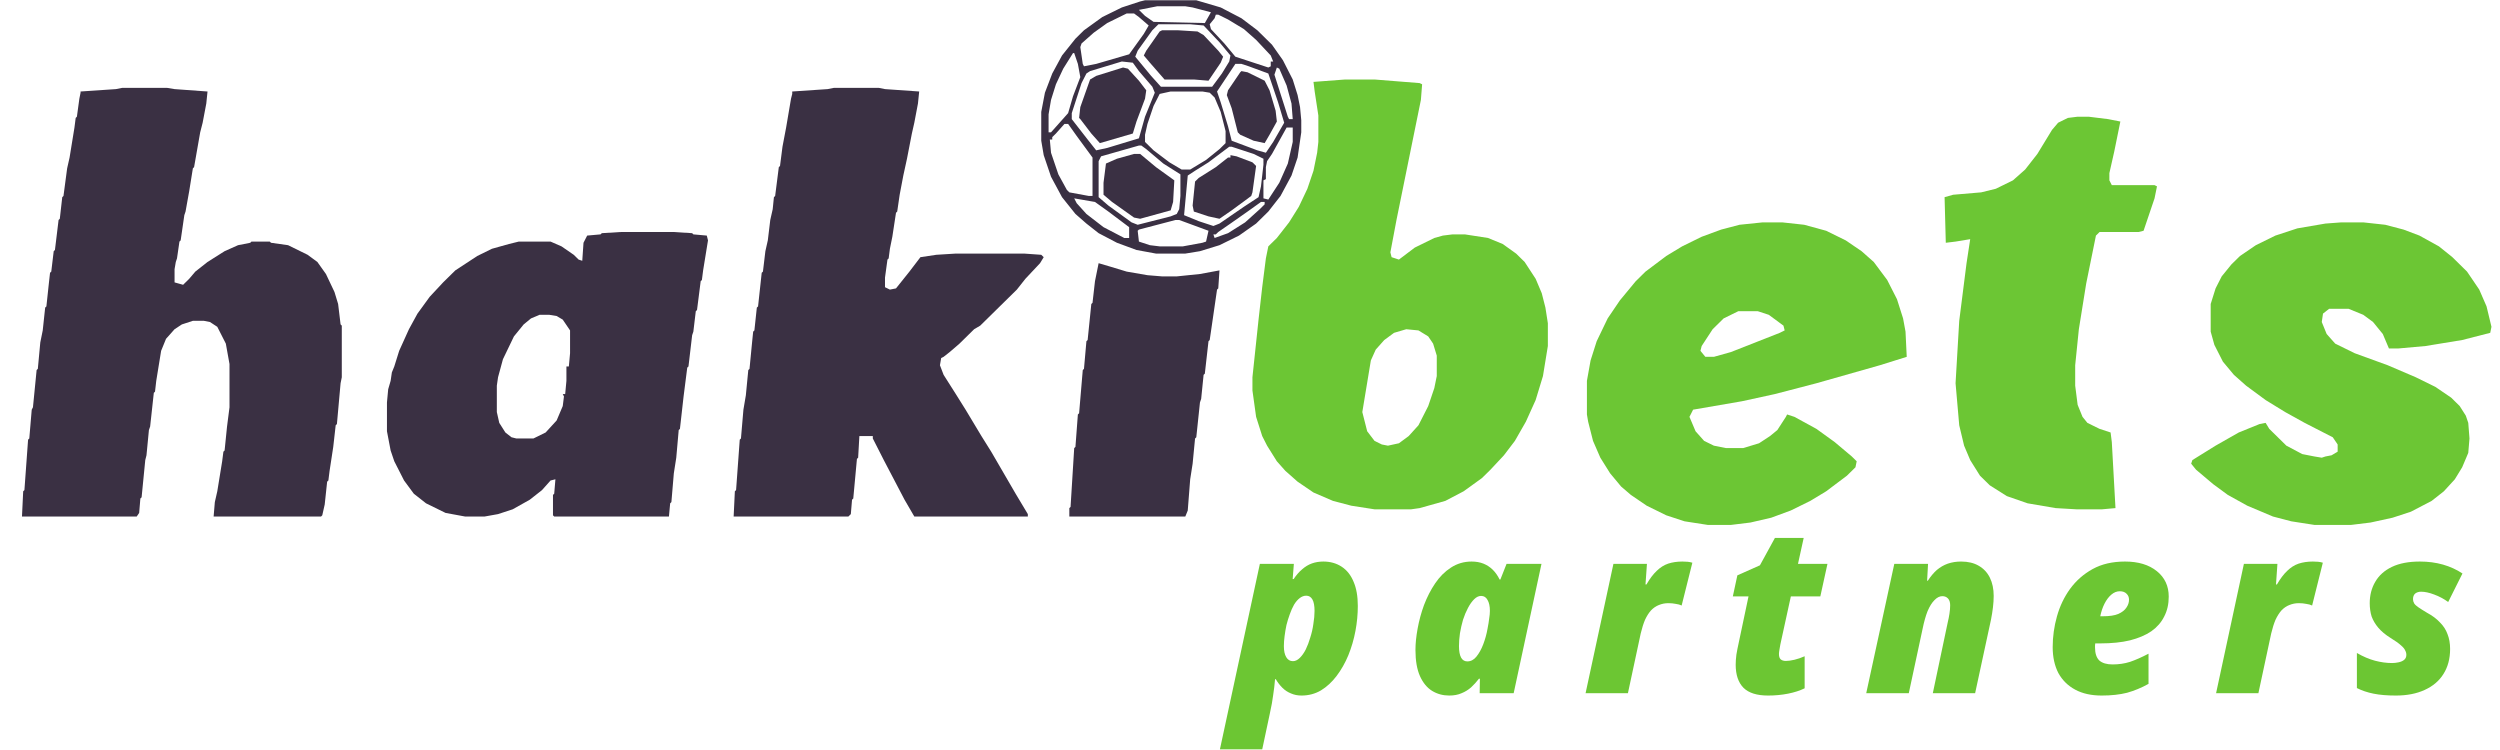
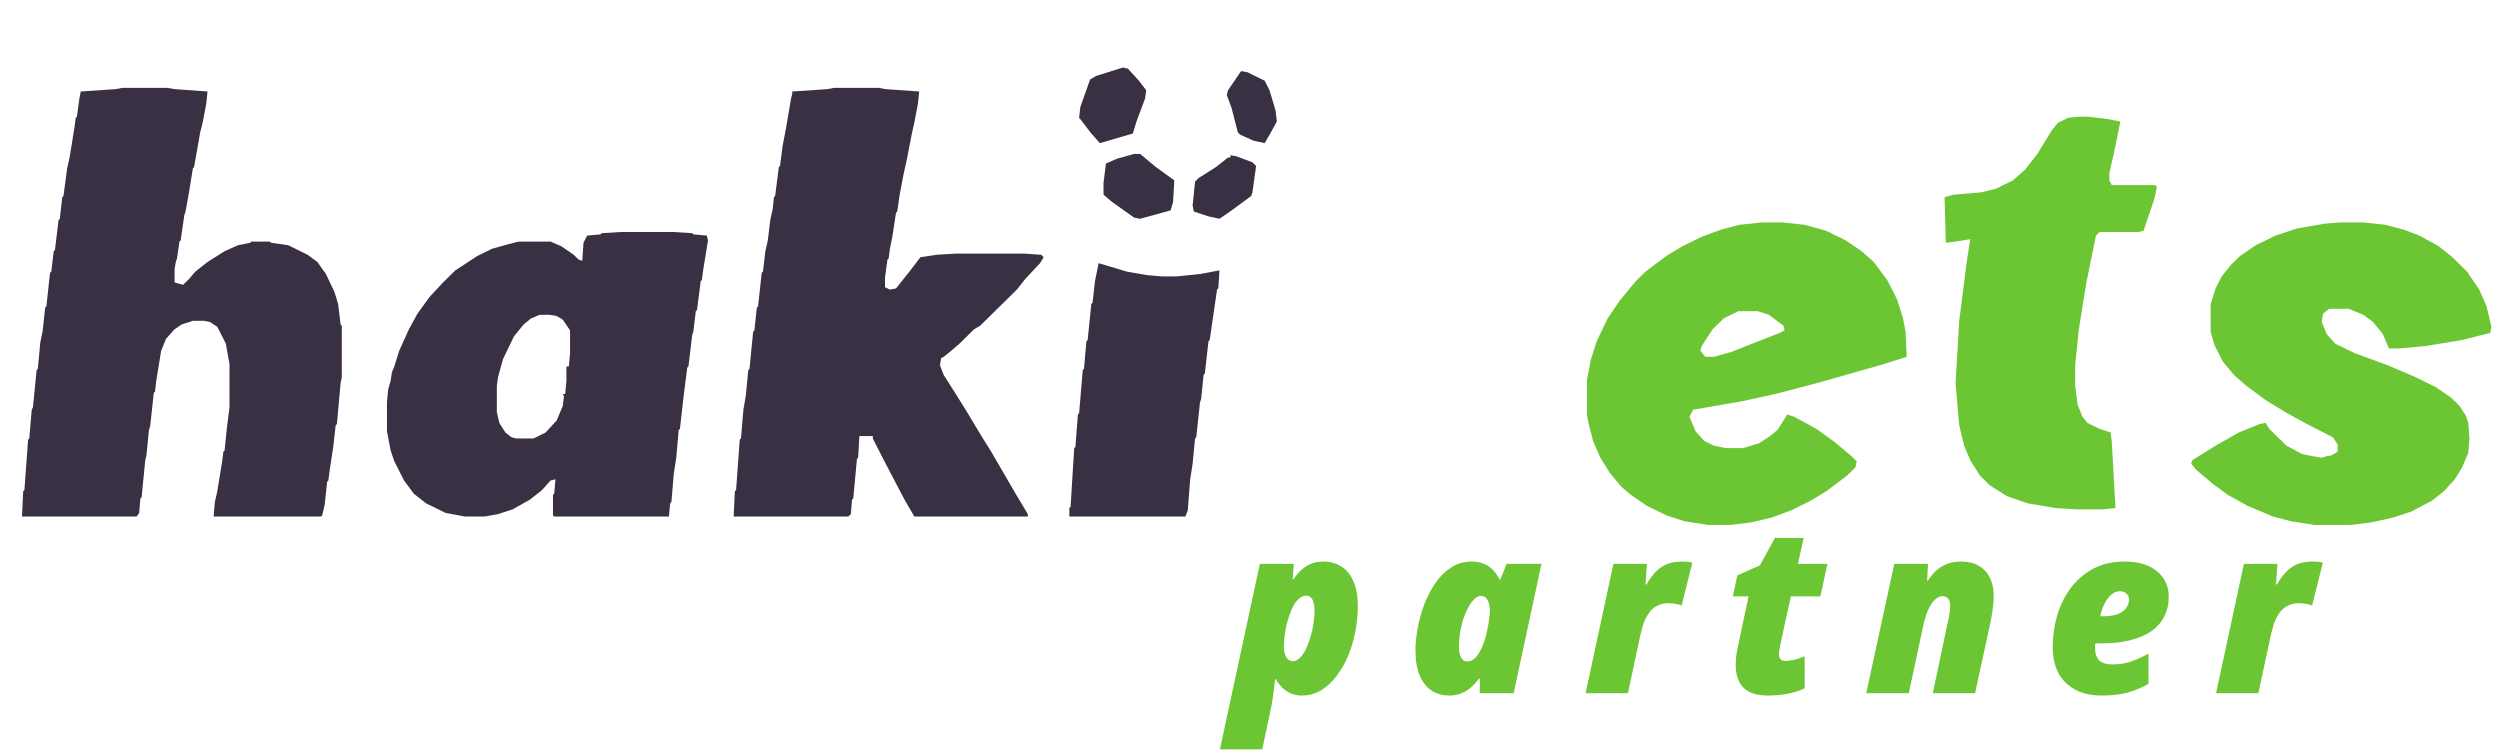
<svg xmlns="http://www.w3.org/2000/svg" width="120" height="36" viewBox="0 0 120 36" fill="none">
  <path d="M5.859 4.219H8.027L8.379 4.277L9.961 4.392L9.902 4.969L9.727 5.891L9.609 6.352L9.316 8.023L9.258 8.08L9.082 9.175L8.906 10.155L8.848 10.328L8.672 11.538L8.613 11.596L8.496 12.403L8.438 12.575L8.379 12.921V13.555L8.789 13.67L9.082 13.382L9.375 13.037L9.961 12.575L10.781 12.057L11.426 11.769L12.012 11.653L12.07 11.596H12.949L13.008 11.653L13.828 11.769L14.766 12.23L15.234 12.575L15.645 13.152L16.055 14.016L16.23 14.592L16.348 15.572L16.406 15.63V18.108L16.348 18.396L16.172 20.355L16.113 20.413L15.996 21.45L15.82 22.603L15.762 23.064L15.703 23.121L15.586 24.216L15.469 24.735L15.41 24.793H10.254L10.312 24.101L10.43 23.582L10.664 22.142L10.723 21.681L10.781 21.623L10.898 20.471L11.016 19.549V17.474L10.84 16.494L10.43 15.687L10.078 15.457L9.785 15.399H9.258L8.73 15.572L8.379 15.803L7.969 16.264L7.734 16.84L7.5 18.281L7.441 18.799L7.383 18.857L7.207 20.471L7.148 20.643L7.031 21.854L6.973 22.084L6.797 23.871L6.738 23.928L6.68 24.62L6.562 24.793H1.055L1.113 23.582L1.172 23.525L1.348 21.104L1.406 21.047L1.523 19.664L1.582 19.549L1.758 17.762L1.816 17.704L1.934 16.436L2.051 15.86L2.168 14.765L2.227 14.708L2.344 13.613L2.402 13.094L2.461 13.037L2.578 12.057L2.637 11.999L2.812 10.559L2.871 10.501L2.988 9.464L3.047 9.406L3.223 8.08L3.34 7.562L3.574 6.121L3.633 5.66L3.691 5.602L3.809 4.738L3.867 4.45V4.392L5.566 4.277L5.859 4.219Z" fill="#3A3043" />
  <path d="M40.02 4.219H42.188L42.48 4.277L44.121 4.392L44.062 4.969L43.887 5.891L43.77 6.409L43.535 7.619L43.359 8.426L43.184 9.348L43.066 10.155L43.008 10.213L42.832 11.365L42.715 11.942L42.656 12.403L42.598 12.46L42.48 13.325V13.786L42.715 13.901L43.008 13.843L43.652 13.037L44.18 12.345L44.941 12.23L45.879 12.172H49.16L49.98 12.23L50.098 12.345L49.922 12.633L49.219 13.382L48.809 13.901L47.051 15.63L46.758 15.803L46.055 16.494L45.586 16.898L45.293 17.128L45.176 17.186L45.117 17.532L45.293 17.992L45.879 18.915L46.348 19.664L47.109 20.931L47.578 21.681L48.75 23.698L49.336 24.677V24.793H43.887L43.418 23.986L42.422 22.084L41.895 21.047V20.931H41.25L41.191 21.969L41.133 22.026L40.957 23.928L40.898 23.986L40.84 24.677L40.723 24.793H35.215L35.273 23.582L35.332 23.525L35.508 21.104L35.566 21.047L35.684 19.664L35.801 18.972L35.918 17.762L35.977 17.704L36.094 16.494L36.152 15.918L36.211 15.86L36.328 14.765L36.387 14.708L36.562 13.094L36.621 13.037L36.738 12.057L36.855 11.538L36.973 10.559L37.09 10.04L37.148 9.464L37.207 9.406L37.383 8.023L37.441 7.965L37.559 7.043L37.734 6.121L37.969 4.738L38.027 4.508V4.392L39.727 4.277L40.02 4.219Z" fill="#3A3043" />
-   <path d="M64.57 3.816H65.977L68.144 3.989L68.262 4.046L68.203 4.796L67.031 10.559L66.738 12.114L66.797 12.345L67.148 12.46L67.91 11.884L68.848 11.423L69.258 11.308L69.727 11.25H70.312L71.426 11.423L72.129 11.711L72.773 12.172L73.184 12.575L73.711 13.382L74.004 14.074L74.18 14.765L74.297 15.514V16.609L74.062 18.05L73.711 19.203L73.242 20.24L72.715 21.162L72.188 21.854L71.543 22.545L71.133 22.948L70.254 23.582L69.375 24.043L68.144 24.389L67.734 24.447H65.977L64.863 24.274L63.984 24.043L63.047 23.64L62.285 23.121L61.699 22.603L61.289 22.142L60.82 21.392L60.586 20.931L60.293 20.009L60.117 18.742V18.108L60.41 15.342L60.586 13.786L60.762 12.403L60.879 11.826L61.289 11.423L61.875 10.674L62.344 9.925L62.754 9.06L63.047 8.196L63.223 7.331L63.281 6.813V5.545L63.105 4.392L63.047 3.931L64.57 3.816ZM67.5 15.803L66.914 15.976L66.445 16.321L66.035 16.782L65.801 17.301L65.391 19.779L65.625 20.701L65.977 21.162L66.328 21.335L66.621 21.392L67.148 21.277L67.617 20.931L68.086 20.413L68.555 19.491L68.848 18.626L68.965 18.05V17.07L68.789 16.494L68.555 16.148L68.086 15.86L67.5 15.803Z" fill="#6CC634" />
  <path d="M29.824 11.135H32.285L33.223 11.192L33.281 11.25L33.926 11.308L33.984 11.538L33.75 12.979L33.691 13.44L33.633 13.498L33.457 14.881L33.398 14.938L33.281 15.918L33.223 16.091L33.047 17.589L32.988 17.647L32.812 19.03L32.637 20.586L32.578 20.643L32.461 21.969L32.344 22.718L32.227 24.101L32.168 24.159L32.109 24.793H26.602L26.543 24.735V23.755L26.602 23.698L26.66 23.006L26.426 23.064L26.016 23.525L25.43 23.986L24.609 24.447L23.906 24.677L23.262 24.793H22.324L21.387 24.62L20.449 24.159L19.863 23.698L19.395 23.064L18.926 22.142L18.75 21.623L18.574 20.701V19.318L18.633 18.684L18.75 18.281L18.809 17.877L18.926 17.589L19.16 16.84L19.629 15.803L20.039 15.053L20.625 14.247L21.27 13.555L21.855 12.979L22.91 12.287L23.613 11.941L24.434 11.711L24.902 11.596H26.426L26.953 11.826L27.539 12.23L27.773 12.46L27.949 12.518L28.008 11.653L28.184 11.308L28.828 11.25L28.887 11.192L29.824 11.135ZM25.898 15.111L25.488 15.284L25.137 15.572L24.668 16.148L24.141 17.243L23.906 18.108L23.848 18.511V19.779L23.965 20.298L24.258 20.759L24.551 20.989L24.785 21.047H25.605L26.191 20.759L26.719 20.182L27.012 19.491L27.07 19.03L27.012 18.915H27.129L27.188 18.281V17.589H27.305L27.363 16.955V15.86L27.012 15.342L26.719 15.169L26.367 15.111H25.898Z" fill="#3A3043" />
  <path d="M84.609 10.674H85.547L86.602 10.789L87.656 11.077L88.594 11.538L89.356 12.057L89.941 12.575L90.586 13.44L91.055 14.362L91.348 15.284L91.465 15.918L91.523 17.128L90.234 17.531L87.188 18.396L85.195 18.915L83.613 19.26L81.269 19.664L81.094 20.009L81.387 20.701L81.797 21.162L82.266 21.392L82.852 21.508H83.672L84.434 21.277L84.961 20.931L85.312 20.643L85.723 20.009L85.781 19.894L86.133 20.009L87.188 20.586L88.066 21.22L88.887 21.911L89.121 22.142L89.062 22.43L88.652 22.833L87.656 23.582L86.894 24.043L85.957 24.504L85.019 24.85L84.023 25.081L83.086 25.196H81.973L80.859 25.023L79.981 24.735L79.043 24.274L78.281 23.755L77.812 23.352L77.285 22.718L76.816 21.969L76.465 21.162L76.231 20.24L76.172 19.894V18.281L76.348 17.301L76.641 16.379L77.168 15.284L77.754 14.419L78.516 13.498L78.984 13.037L79.981 12.287L80.742 11.826L81.68 11.365L82.617 11.02L83.496 10.789L84.609 10.674ZM83.438 14.938L82.734 15.284L82.207 15.803L81.68 16.609L81.621 16.84L81.856 17.128H82.266L83.086 16.898L85.43 15.976L85.664 15.86L85.606 15.63L84.902 15.111L84.375 14.938H83.438Z" fill="#6CC634" />
  <path d="M112.383 10.674H113.438L114.492 10.789L115.371 11.02L116.133 11.308L117.07 11.826L117.715 12.345L118.418 13.037L119.004 13.901L119.355 14.708L119.59 15.687L119.531 15.976L118.184 16.321L116.426 16.609L115.137 16.725H114.668L114.375 16.033L113.906 15.457L113.438 15.111L112.734 14.823H111.797L111.504 15.053L111.445 15.457L111.68 16.033L112.09 16.494L113.027 16.955L114.609 17.531L115.957 18.108L116.895 18.569L117.656 19.087L118.066 19.491L118.359 19.952L118.477 20.298L118.535 21.047L118.477 21.738L118.184 22.43L117.832 23.006L117.305 23.582L116.719 24.043L115.723 24.562L114.844 24.85L113.789 25.081L112.852 25.196H111.094L109.98 25.023L109.102 24.793L107.871 24.274L106.934 23.755L106.23 23.237L105.41 22.545L105.176 22.257L105.234 22.084L106.348 21.392L107.461 20.759L108.457 20.355L108.75 20.298L108.926 20.586L109.746 21.392L110.508 21.796L111.094 21.911L111.445 21.969L111.621 21.911L111.914 21.854L112.207 21.681V21.335L111.973 20.989L110.625 20.298L109.688 19.779L108.75 19.203L107.812 18.511L107.227 17.992L106.699 17.359L106.289 16.552L106.113 15.918V14.592L106.348 13.843L106.641 13.267L107.109 12.691L107.52 12.287L108.281 11.769L109.219 11.308L110.273 10.962L111.621 10.731L112.383 10.674Z" fill="#6CC634" />
  <path d="M99.727 5.602H100.254L101.191 5.718L101.777 5.833L101.484 7.274L101.25 8.311V8.657L101.367 8.887H103.418L103.535 8.945L103.418 9.521L102.891 11.077L102.656 11.135H100.781L100.605 11.308L100.137 13.613L99.785 15.803L99.609 17.532V18.511L99.727 19.433L99.961 20.009L100.195 20.298L100.781 20.586L101.309 20.759L101.367 21.22L101.543 24.389L100.898 24.447H99.668L98.672 24.389L97.324 24.159L96.328 23.813L95.508 23.294L95.039 22.833L94.57 22.084L94.277 21.392L94.043 20.413L93.867 18.396L94.043 15.399L94.394 12.633L94.57 11.48L93.867 11.596L93.398 11.653L93.34 9.464L93.75 9.348L95.098 9.233L95.801 9.06L96.621 8.657L97.207 8.138L97.793 7.389L98.496 6.236L98.789 5.891L99.258 5.66L99.727 5.602Z" fill="#6CC634" />
  <path d="M52.734 12.633L53.32 12.806L54.082 13.037L55.078 13.209L55.781 13.267H56.484L57.598 13.152L58.535 12.979L58.477 13.843L58.418 13.901L58.066 16.321L58.008 16.379L57.832 17.935L57.773 17.992L57.656 19.145L57.598 19.318L57.422 20.989L57.363 21.047L57.246 22.257L57.129 23.006L57.012 24.505L56.895 24.793H51.328V24.389L51.387 24.332L51.562 21.508L51.621 21.45L51.738 19.894L51.797 19.837L51.973 17.762L52.031 17.704L52.148 16.379L52.207 16.321L52.383 14.592L52.441 14.535L52.559 13.498L52.734 12.633Z" fill="#3A3043" />
-   <path d="M54.961 0.013H57.422L58.594 0.358L59.59 0.877L60.352 1.453L61.055 2.145L61.582 2.894L62.051 3.816L62.285 4.565L62.402 5.141L62.461 5.775V6.352L62.285 7.562L61.992 8.426L61.465 9.406L60.879 10.155L60.293 10.731L59.473 11.308L58.535 11.769L57.598 12.057L56.895 12.172H55.488L54.551 11.999L53.613 11.653L52.734 11.192L52.148 10.731L51.621 10.27L50.977 9.464L50.449 8.484L50.098 7.447L49.98 6.755V5.372L50.156 4.45L50.508 3.528L50.977 2.663L51.621 1.857L52.031 1.453L52.91 0.819L53.848 0.358L54.727 0.07L54.961 0.013ZM55.547 0.301L54.668 0.474L54.961 0.762L55.371 1.05L57.832 1.107L58.125 0.589L57.246 0.358L56.895 0.301H55.547ZM54.082 0.646L53.145 1.107L52.5 1.569L51.914 2.087L51.855 2.26L51.973 3.067L52.031 3.182L52.617 3.067L54.199 2.606L54.902 1.626L55.137 1.223L54.668 0.819L54.434 0.646H54.082ZM58.359 0.704L58.301 0.877L58.066 1.165L58.125 1.396L58.77 2.087L59.297 2.721L60.879 3.24L60.996 3.182V2.952H61.113L60.996 2.663L60.293 1.914L59.707 1.396L58.945 0.935L58.477 0.704H58.359ZM55.605 1.165L55.312 1.453L54.609 2.433L54.492 2.721L55.254 3.643L55.723 4.162H58.184L58.652 3.528L59.004 2.952L59.062 2.663L58.535 2.03L57.773 1.223L57.129 1.165H55.605ZM51.504 2.548L51.035 3.297L50.684 4.047L50.449 4.796L50.332 5.487V6.352H50.449L51.27 5.43L51.504 4.623L51.855 3.701L51.738 3.067L51.562 2.548H51.504ZM53.848 2.952L52.324 3.413L52.148 3.528L51.914 3.989L51.445 5.43V5.718L52.207 6.697L52.617 7.216L53.145 7.101L54.668 6.64L54.961 5.602L55.43 4.45L55.312 4.162L54.668 3.413L54.375 3.009L53.848 2.952ZM59.297 3.067L58.418 4.392L58.594 4.911L58.945 6.063L59.121 6.755L60.352 7.216L60.762 7.331L61.113 6.813L61.641 5.891L61.348 4.911L60.879 3.528L59.941 3.182L59.59 3.067H59.297ZM61.289 3.24L61.172 3.585L61.816 5.602L61.875 5.718H62.051L61.992 4.969L61.758 4.104L61.406 3.297L61.289 3.24ZM56.191 4.392L55.664 4.508L55.371 5.084L55.078 5.948L54.961 6.467V6.813L55.371 7.216L56.133 7.792L56.719 8.138H57.129L57.891 7.677L58.535 7.158L58.828 6.87V6.294L58.594 5.372L58.301 4.68L58.066 4.45L57.715 4.392H56.191ZM51.094 5.948L50.684 6.409L50.508 6.582V6.697H50.391L50.449 7.331L50.801 8.369L51.211 9.118L51.328 9.233L52.266 9.406H52.441V7.562L51.68 6.525L51.27 5.948H51.094ZM61.758 6.121L61.055 7.389L60.82 7.735L60.762 8.023V8.599L60.645 8.657V9.521L60.879 9.579L61.406 8.772L61.816 7.85L62.051 6.813V6.121H61.758ZM54.668 6.986L52.852 7.504L52.734 7.735V9.464L53.203 9.867L54.316 10.674L54.609 10.789L56.191 10.386L56.484 10.27L56.602 10.04L56.66 9.406V8.369L55.84 7.85L55.02 7.158L54.785 6.986H54.668ZM59.004 7.043L58.008 7.792L57.363 8.196L57.012 8.426L56.836 10.328L57.539 10.616L58.242 10.847L58.535 10.731L59.707 9.925L60.41 9.464L60.527 8.945L60.645 7.908V7.619L60.176 7.389L59.121 7.043H59.004ZM51.562 9.521L51.68 9.752L52.148 10.27L52.969 10.904L53.965 11.423H54.199V10.904L53.203 10.155L52.559 9.694L51.562 9.521ZM60.527 9.694L59.883 10.155L59.062 10.731L58.477 11.135L58.359 11.25H58.242L58.301 11.423L58.945 11.192L59.766 10.674L60.469 10.04L60.703 9.809V9.694H60.527ZM56.426 10.559L54.668 11.02L54.609 11.077L54.668 11.596L55.195 11.769L55.664 11.826H56.777L57.715 11.653L57.891 11.596L58.008 11.077L56.602 10.559H56.426Z" fill="#3A3043" />
  <path d="M53.906 3.24L54.141 3.297L54.668 3.874L55.02 4.335L54.961 4.738L54.551 5.833L54.375 6.409L52.793 6.87L52.383 6.409L51.855 5.718L51.797 5.66L51.855 5.141L52.324 3.816L52.617 3.643L53.906 3.24Z" fill="#3A3043" />
  <path d="M54.434 7.389H54.727L55.488 8.023L56.367 8.657L56.309 9.694L56.191 10.097L54.727 10.501L54.434 10.443L53.379 9.694L52.969 9.348V8.772L53.086 7.85L53.613 7.619L54.434 7.389Z" fill="#3A3043" />
-   <path d="M55.781 1.453H56.543L57.48 1.511L57.773 1.684L58.477 2.433L58.711 2.721L58.594 3.009L58.008 3.874L57.305 3.816H55.898L55.195 3.009L54.902 2.663L55.02 2.433L55.664 1.511L55.781 1.453Z" fill="#3A3043" />
  <path d="M59.062 7.447L59.355 7.504L60.117 7.792L60.293 7.965L60.117 9.233L60.059 9.406L59.121 10.097L58.535 10.501L58.008 10.386L57.305 10.155L57.246 9.867L57.363 8.714L57.539 8.541L58.359 8.023L58.945 7.562H59.062V7.447Z" fill="#3A3043" />
  <path d="M59.59 3.413L59.883 3.47L60.703 3.874L60.938 4.335L61.23 5.314L61.289 5.833L60.938 6.467L60.703 6.87L60.176 6.755L59.531 6.467L59.414 6.352L59.121 5.199L58.887 4.565L58.945 4.335L59.531 3.47L59.59 3.413Z" fill="#3A3043" />
-   <path d="M115.003 33.386C114.584 33.386 114.227 33.356 113.93 33.296C113.633 33.236 113.367 33.147 113.131 33.027V31.343C113.428 31.515 113.717 31.639 113.998 31.714C114.28 31.788 114.554 31.826 114.82 31.826C114.919 31.826 115.022 31.815 115.128 31.792C115.235 31.77 115.322 31.732 115.391 31.68C115.467 31.62 115.505 31.538 115.505 31.433C115.505 31.358 115.486 31.287 115.448 31.22C115.417 31.145 115.349 31.063 115.242 30.973C115.136 30.876 114.972 30.76 114.752 30.625C114.5 30.468 114.303 30.303 114.158 30.131C114.013 29.959 113.907 29.779 113.838 29.592C113.778 29.398 113.747 29.184 113.747 28.952C113.747 28.571 113.835 28.23 114.01 27.931C114.185 27.624 114.451 27.385 114.809 27.212C115.166 27.04 115.615 26.954 116.155 26.954C116.551 26.954 116.92 27.003 117.262 27.1C117.605 27.198 117.917 27.34 118.198 27.527L117.513 28.896C117.308 28.747 117.084 28.627 116.84 28.537C116.604 28.447 116.395 28.402 116.212 28.402C116.098 28.402 116.003 28.432 115.927 28.492C115.859 28.552 115.824 28.642 115.824 28.762C115.824 28.829 115.843 28.896 115.881 28.964C115.919 29.023 115.988 29.087 116.087 29.154C116.186 29.222 116.323 29.308 116.498 29.413C116.749 29.547 116.954 29.701 117.114 29.873C117.281 30.037 117.403 30.224 117.479 30.434C117.563 30.644 117.605 30.883 117.605 31.152C117.605 31.616 117.498 32.017 117.285 32.353C117.08 32.683 116.779 32.937 116.384 33.117C115.996 33.296 115.535 33.386 115.003 33.386Z" fill="#6CC633" />
  <path d="M106.372 33.274L107.707 27.067H109.316L109.248 28.054H109.293C109.453 27.777 109.617 27.561 109.784 27.403C109.951 27.239 110.134 27.123 110.332 27.055C110.537 26.988 110.766 26.954 111.017 26.954C111.1 26.954 111.184 26.958 111.268 26.965C111.351 26.973 111.428 26.988 111.496 27.01L110.982 29.065C110.906 29.027 110.811 29.001 110.697 28.986C110.591 28.964 110.473 28.952 110.343 28.952C110.184 28.952 110.031 28.982 109.887 29.042C109.75 29.095 109.624 29.181 109.51 29.3C109.404 29.42 109.309 29.57 109.225 29.749C109.149 29.929 109.08 30.146 109.019 30.4L108.403 33.274H106.372Z" fill="#6CC633" />
  <path d="M100.88 33.386C100.386 33.386 99.963 33.293 99.614 33.106C99.263 32.919 98.993 32.653 98.803 32.309C98.621 31.957 98.529 31.542 98.529 31.063C98.529 30.561 98.598 30.067 98.735 29.581C98.872 29.095 99.081 28.657 99.362 28.268C99.652 27.871 100.013 27.553 100.447 27.314C100.88 27.074 101.398 26.954 101.999 26.954C102.638 26.954 103.148 27.108 103.528 27.415C103.909 27.721 104.099 28.129 104.099 28.638C104.099 28.997 104.027 29.315 103.882 29.592C103.745 29.869 103.54 30.105 103.266 30.299C102.992 30.486 102.649 30.632 102.239 30.737C101.835 30.834 101.364 30.883 100.823 30.883H100.572C100.572 30.913 100.568 30.947 100.561 30.984C100.561 31.014 100.561 31.044 100.561 31.074C100.561 31.358 100.629 31.568 100.766 31.703C100.911 31.83 101.124 31.893 101.405 31.893C101.702 31.893 101.98 31.852 102.239 31.77C102.505 31.68 102.802 31.549 103.129 31.377V32.825C102.794 33.012 102.452 33.154 102.102 33.252C101.752 33.341 101.345 33.386 100.88 33.386ZM100.926 29.581C101.253 29.581 101.504 29.544 101.679 29.469C101.862 29.386 101.991 29.285 102.067 29.166C102.151 29.046 102.193 28.919 102.193 28.784C102.193 28.672 102.155 28.578 102.079 28.503C102.003 28.421 101.892 28.38 101.748 28.38C101.603 28.38 101.466 28.436 101.337 28.548C101.215 28.653 101.109 28.795 101.017 28.975C100.926 29.154 100.858 29.357 100.812 29.581H100.926Z" fill="#6CC633" />
  <path d="M89.579 33.274L90.926 27.067H92.546L92.501 27.875H92.535C92.672 27.665 92.817 27.493 92.969 27.358C93.129 27.224 93.304 27.123 93.494 27.055C93.692 26.988 93.905 26.954 94.133 26.954C94.468 26.954 94.749 27.022 94.978 27.156C95.213 27.291 95.392 27.482 95.514 27.729C95.636 27.976 95.697 28.268 95.697 28.604C95.697 28.776 95.685 28.96 95.662 29.154C95.639 29.341 95.609 29.532 95.571 29.727L94.806 33.274H92.775L93.494 29.862C93.524 29.742 93.551 29.607 93.574 29.457C93.597 29.308 93.608 29.173 93.608 29.053C93.608 28.911 93.574 28.803 93.505 28.728C93.437 28.653 93.345 28.616 93.231 28.616C93.102 28.616 92.976 28.679 92.855 28.806C92.733 28.926 92.623 29.102 92.524 29.334C92.432 29.566 92.353 29.85 92.284 30.187L91.622 33.274H89.579Z" fill="#6CC633" />
  <path d="M84.865 33.386C84.332 33.386 83.941 33.263 83.689 33.016C83.438 32.761 83.313 32.391 83.313 31.904C83.313 31.762 83.324 31.601 83.347 31.422C83.377 31.242 83.412 31.066 83.45 30.894L83.929 28.627H83.176L83.393 27.617L84.477 27.134L85.196 25.821H86.577L86.303 27.067H87.718L87.376 28.627H85.961L85.458 30.928C85.443 31.01 85.428 31.096 85.413 31.186C85.397 31.276 85.39 31.343 85.39 31.388C85.39 31.508 85.416 31.594 85.47 31.646C85.531 31.699 85.614 31.725 85.721 31.725C85.835 31.725 85.972 31.706 86.132 31.669C86.291 31.631 86.455 31.575 86.623 31.5V33.038C86.394 33.151 86.128 33.236 85.824 33.296C85.519 33.356 85.2 33.386 84.865 33.386Z" fill="#6CC633" />
  <path d="M76.108 33.274L77.444 27.067H79.053L78.984 28.054H79.03C79.19 27.777 79.353 27.561 79.521 27.403C79.688 27.239 79.871 27.123 80.069 27.055C80.274 26.988 80.502 26.954 80.754 26.954C80.837 26.954 80.921 26.958 81.005 26.965C81.088 26.973 81.164 26.988 81.233 27.01L80.719 29.065C80.643 29.027 80.548 29.001 80.434 28.986C80.327 28.964 80.21 28.952 80.08 28.952C79.92 28.952 79.768 28.982 79.624 29.042C79.487 29.095 79.361 29.181 79.247 29.3C79.141 29.42 79.045 29.57 78.962 29.749C78.886 29.929 78.817 30.146 78.756 30.4L78.14 33.274H76.108Z" fill="#6CC633" />
  <path d="M69.563 33.386C69.259 33.386 68.985 33.311 68.741 33.162C68.498 33.012 68.304 32.776 68.159 32.455C68.015 32.133 67.942 31.714 67.942 31.197C67.942 30.89 67.977 30.55 68.045 30.176C68.114 29.794 68.216 29.416 68.353 29.042C68.498 28.66 68.677 28.312 68.89 27.998C69.103 27.684 69.354 27.433 69.643 27.246C69.94 27.052 70.271 26.954 70.636 26.954C70.849 26.954 71.039 26.988 71.207 27.055C71.374 27.123 71.522 27.22 71.652 27.347C71.781 27.474 71.891 27.632 71.983 27.819H72.017L72.314 27.067H73.991L72.656 33.274H71.024L71.035 32.578H70.99C70.876 32.728 70.75 32.866 70.613 32.993C70.476 33.113 70.324 33.207 70.156 33.274C69.989 33.349 69.791 33.386 69.563 33.386ZM70.43 31.747C70.598 31.747 70.742 31.672 70.864 31.523C70.993 31.366 71.104 31.167 71.195 30.928C71.286 30.689 71.355 30.442 71.4 30.187C71.439 29.992 71.465 29.828 71.48 29.693C71.503 29.558 71.515 29.435 71.515 29.323C71.515 29.098 71.477 28.922 71.4 28.795C71.332 28.668 71.229 28.604 71.092 28.604C70.978 28.604 70.868 28.657 70.761 28.762C70.655 28.866 70.556 29.005 70.465 29.177C70.373 29.349 70.293 29.54 70.225 29.749C70.164 29.959 70.115 30.176 70.077 30.4C70.046 30.617 70.031 30.823 70.031 31.018C70.031 31.257 70.065 31.441 70.134 31.568C70.202 31.688 70.301 31.747 70.43 31.747Z" fill="#6CC633" />
  <path d="M58.556 35.968L60.473 27.067H62.105L62.048 27.796H62.094C62.223 27.602 62.36 27.445 62.505 27.325C62.649 27.198 62.805 27.104 62.972 27.044C63.14 26.984 63.322 26.954 63.52 26.954C63.855 26.954 64.148 27.037 64.399 27.201C64.65 27.366 64.84 27.605 64.97 27.92C65.107 28.234 65.175 28.623 65.175 29.087C65.175 29.484 65.137 29.884 65.061 30.288C64.985 30.692 64.871 31.081 64.719 31.456C64.567 31.822 64.38 32.151 64.159 32.443C63.939 32.735 63.688 32.967 63.406 33.139C63.125 33.304 62.813 33.386 62.47 33.386C62.288 33.386 62.12 33.352 61.968 33.285C61.816 33.225 61.679 33.136 61.557 33.016C61.436 32.896 61.329 32.758 61.238 32.6H61.203C61.181 32.862 61.15 33.117 61.112 33.364C61.082 33.611 61.029 33.906 60.952 34.251L60.587 35.968H58.556ZM62.059 31.736C62.174 31.736 62.284 31.684 62.39 31.579C62.497 31.474 62.592 31.34 62.676 31.175C62.76 31.003 62.832 30.812 62.893 30.602C62.961 30.393 63.011 30.176 63.041 29.951C63.079 29.727 63.098 29.517 63.098 29.323C63.098 29.076 63.064 28.892 62.995 28.773C62.927 28.653 62.828 28.593 62.699 28.593C62.592 28.593 62.489 28.631 62.39 28.705C62.291 28.78 62.2 28.885 62.117 29.02C62.04 29.154 61.972 29.308 61.911 29.48C61.85 29.645 61.797 29.817 61.751 29.996C61.713 30.176 61.683 30.355 61.66 30.535C61.637 30.707 61.626 30.868 61.626 31.018C61.626 31.242 61.664 31.418 61.74 31.545C61.816 31.672 61.922 31.736 62.059 31.736Z" fill="#6CC633" />
</svg>